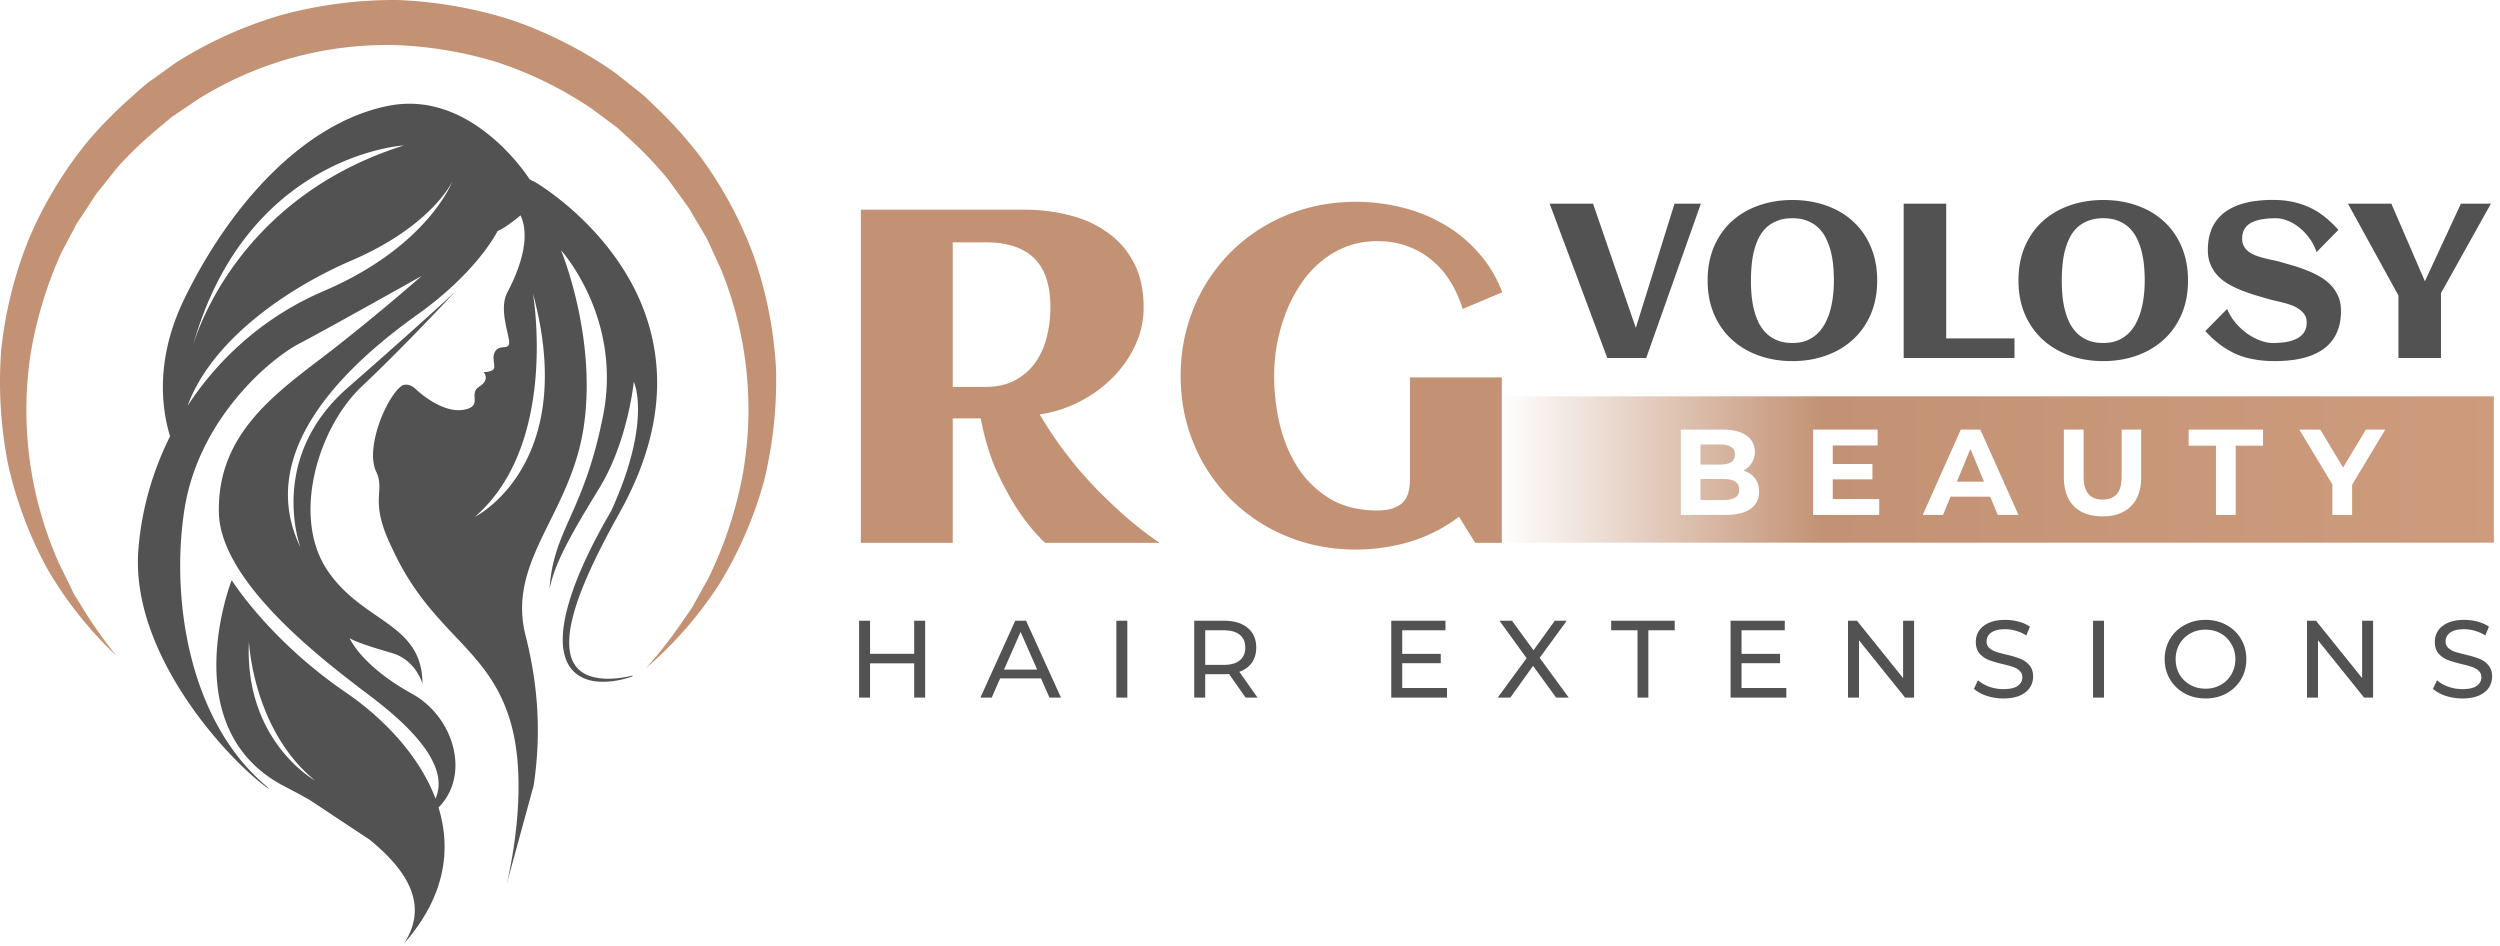
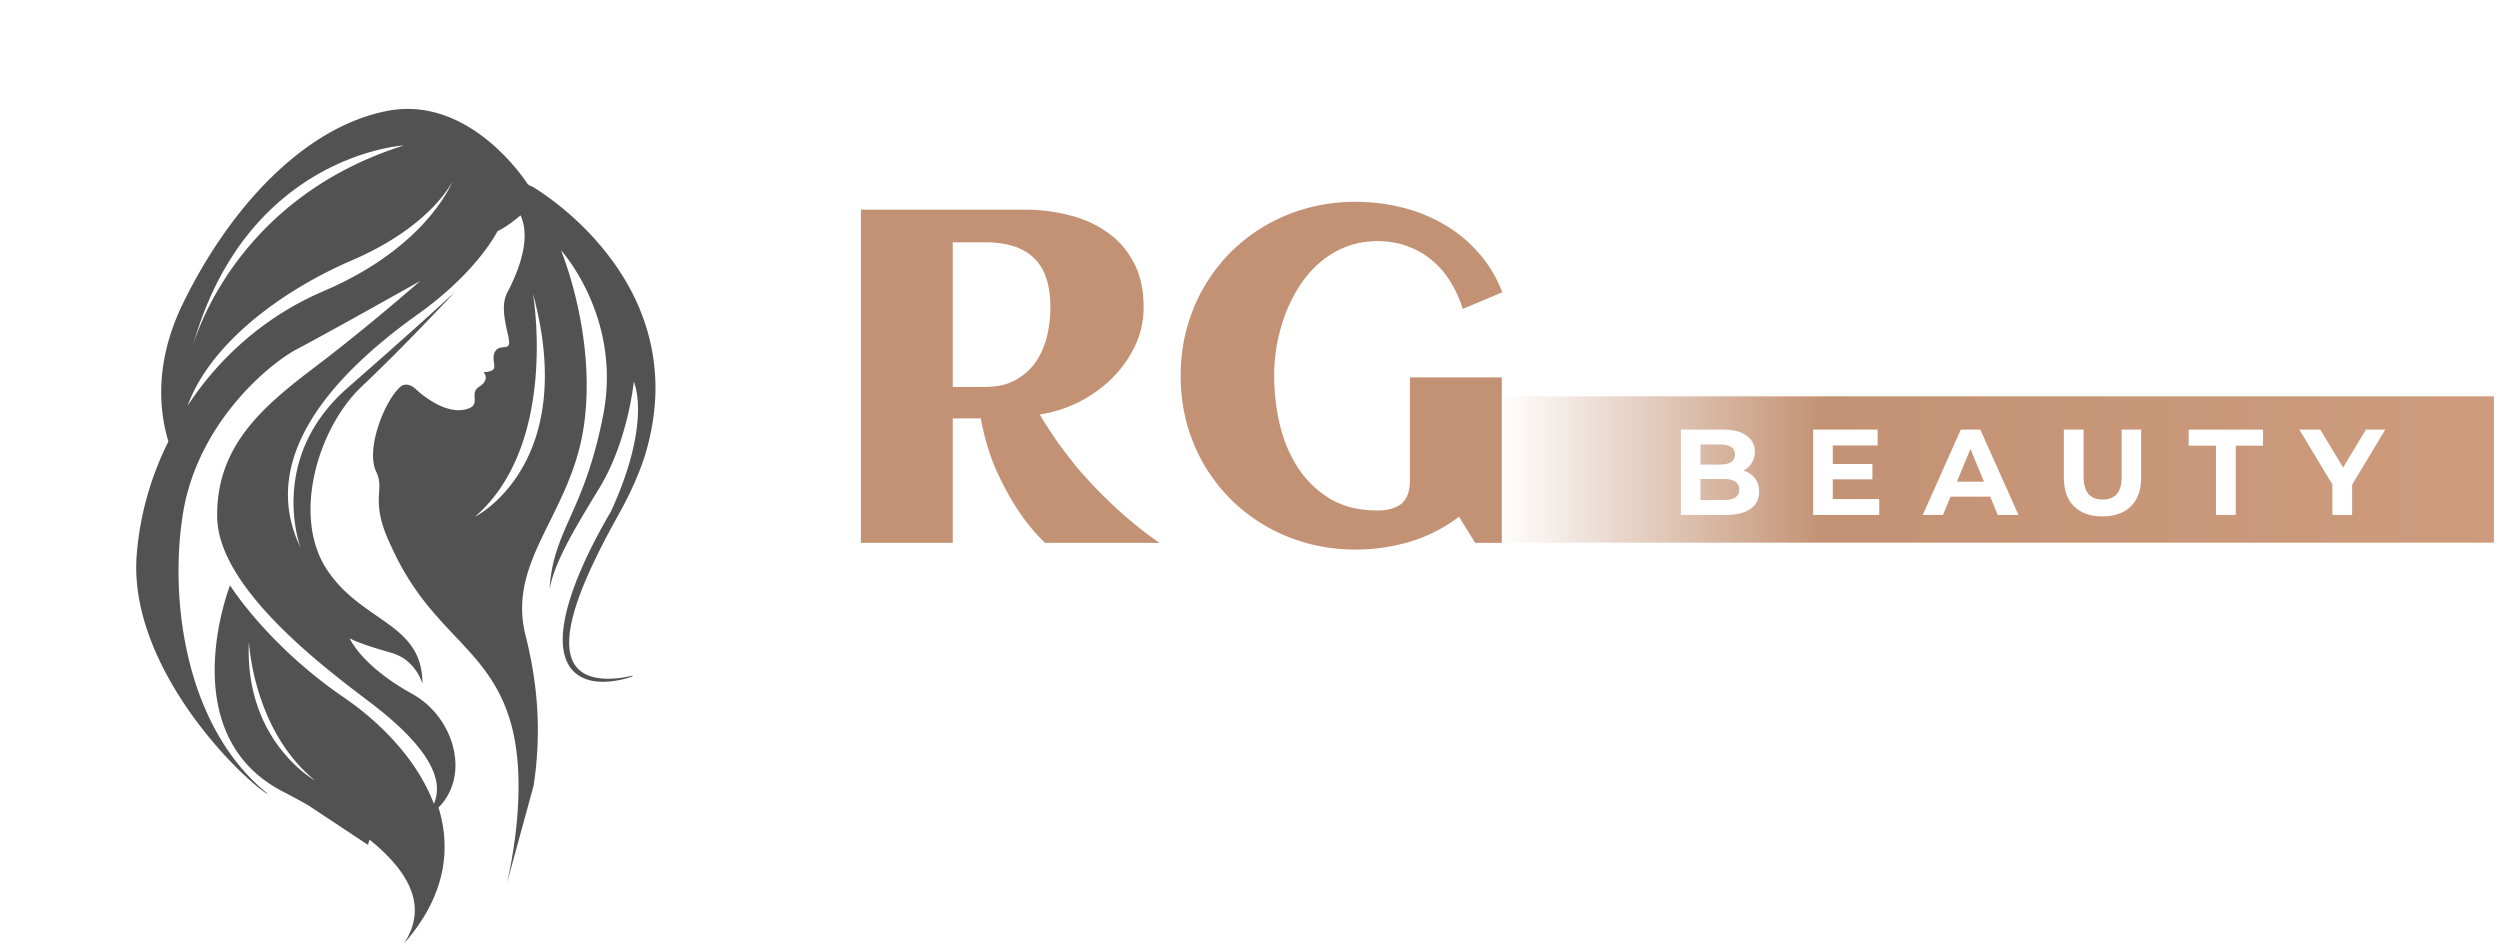
<svg xmlns="http://www.w3.org/2000/svg" width="801" height="303" fill="none" viewBox="0 0 801 303">
  <path fill="#C39274" d="M305.259 173.934h-29.431V67.181h52.487c4.942 0 9.712.593 14.308 1.779 4.596 1.137 8.649 2.965 12.158 5.486 3.558 2.47 6.375 5.683 8.451 9.637 2.125 3.954 3.188 8.748 3.188 14.382 0 4.399-.939 8.55-2.817 12.455-1.829 3.855-4.3 7.314-7.414 10.379-3.064 3.014-6.598 5.535-10.601 7.561-4.003 1.977-8.155 3.287-12.454 3.93a130.01 130.01 0 0 0 6.005 9.266 170.428 170.428 0 0 0 6.375 8.229 154.434 154.434 0 0 0 6.45 7.043 212.31 212.31 0 0 0 6.079 5.857c4.547 4.151 9.044 7.734 13.492 10.749h-36.696c-2.966-2.817-5.783-6.202-8.452-10.156-2.273-3.361-4.571-7.513-6.894-12.455-2.274-4.992-4.028-10.749-5.264-17.273h-8.97v39.884Zm31.285-75.469c0-7.166-1.755-12.43-5.264-15.79-3.459-3.361-8.673-5.041-15.642-5.041h-10.379v46.334h10.379c3.707 0 6.87-.692 9.489-2.076 2.669-1.434 4.844-3.312 6.524-5.634 1.68-2.373 2.916-5.091 3.707-8.155.79-3.064 1.186-6.277 1.186-9.638Zm144.784-4.818-12.677 5.337c-.988-3.212-2.323-6.153-4.003-8.822-1.631-2.669-3.608-4.942-5.931-6.82-2.273-1.928-4.868-3.41-7.784-4.448-2.916-1.088-6.104-1.631-9.563-1.631-3.707 0-7.117.618-10.231 1.853a29.644 29.644 0 0 0-8.303 5.041c-2.421 2.076-4.547 4.523-6.375 7.34a48.61 48.61 0 0 0-4.597 9.044 59.352 59.352 0 0 0-2.743 9.86 58.356 58.356 0 0 0-.889 10.008c0 5.189.593 10.354 1.779 15.494 1.236 5.14 3.163 9.761 5.782 13.863 2.669 4.102 6.104 7.438 10.305 10.008 4.201 2.521 9.292 3.781 15.272 3.781 3.262 0 5.807-.716 7.636-2.15 1.828-1.482 2.743-4.052 2.743-7.71v-32.767h29.431v53.006h-8.525l-5.19-8.377a49.238 49.238 0 0 1-15.716 8.006 61.114 61.114 0 0 1-17.422 2.521c-5.239 0-10.28-.643-15.123-1.928-4.794-1.285-9.267-3.113-13.419-5.485a54.915 54.915 0 0 1-11.342-8.6 56.112 56.112 0 0 1-8.674-11.194c-2.372-4.102-4.226-8.55-5.56-13.345-1.285-4.843-1.928-9.884-1.928-15.123 0-5.239.643-10.255 1.928-15.049 1.334-4.844 3.188-9.316 5.56-13.418a55.189 55.189 0 0 1 8.674-11.269 54.896 54.896 0 0 1 11.342-8.6c4.152-2.372 8.625-4.2 13.419-5.485 4.843-1.285 9.884-1.928 15.123-1.928 5.041 0 9.959.593 14.753 1.78 4.843 1.185 9.341 2.99 13.492 5.411 4.152 2.372 7.834 5.387 11.046 9.044 3.262 3.608 5.832 7.859 7.71 12.752Z" />
-   <path fill="#525252" d="M527.446 114.702H514.98L496.504 65.25h13.908l13.703 39.802 12.397-39.802h8.448l-17.514 49.452Zm74.006-24.794c0 3.983-.687 7.578-2.06 10.783-1.374 3.182-3.274 5.884-5.701 8.105-2.427 2.22-5.3 3.926-8.62 5.117-3.32 1.19-6.914 1.785-10.783 1.785-3.869 0-7.464-.595-10.783-1.785-3.32-1.191-6.193-2.897-8.62-5.117-2.427-2.221-4.327-4.923-5.701-8.105-1.374-3.205-2.06-6.8-2.06-10.783 0-4.053.675-7.67 2.026-10.852 1.373-3.206 3.262-5.907 5.666-8.105 2.427-2.22 5.3-3.915 8.62-5.082 3.32-1.191 6.937-1.786 10.852-1.786s7.532.595 10.852 1.786c3.319 1.167 6.181 2.861 8.585 5.082 2.427 2.198 4.316 4.9 5.667 8.105 1.373 3.182 2.06 6.8 2.06 10.852Zm-13.874 0c0-1.511-.069-3.057-.206-4.636a30.025 30.025 0 0 0-.756-4.602 20.668 20.668 0 0 0-1.511-4.19 11.715 11.715 0 0 0-2.403-3.4c-.985-.984-2.175-1.751-3.572-2.3-1.374-.573-2.988-.86-4.842-.86-1.878 0-3.514.287-4.911.86-1.397.549-2.587 1.304-3.572 2.266a11.713 11.713 0 0 0-2.403 3.4 22.015 22.015 0 0 0-1.477 4.19c-.344 1.465-.584 2.999-.721 4.601a53.648 53.648 0 0 0-.206 4.67c0 1.512.068 3.057.206 4.637.137 1.58.389 3.114.755 4.602.366 1.465.859 2.85 1.477 4.155a12.786 12.786 0 0 0 2.438 3.434c.985.962 2.164 1.729 3.537 2.301 1.397.572 3.022.859 4.877.859 1.808 0 3.388-.287 4.739-.859a11.387 11.387 0 0 0 3.503-2.37 13.337 13.337 0 0 0 2.438-3.468 20.394 20.394 0 0 0 1.545-4.19c.39-1.488.664-3.01.825-4.567.16-1.557.24-3.068.24-4.533Zm57.866 24.794h-35.51V65.25h13.634v43.168h21.876v6.284Zm55.599-24.794c0 3.983-.687 7.578-2.061 10.783-1.373 3.182-3.274 5.884-5.7 8.105-2.427 2.22-5.3 3.926-8.62 5.117-3.32 1.19-6.914 1.785-10.783 1.785-3.87 0-7.464-.595-10.784-1.785-3.319-1.191-6.193-2.897-8.619-5.117-2.427-2.221-4.327-4.923-5.701-8.105-1.374-3.205-2.061-6.8-2.061-10.783 0-4.053.676-7.67 2.027-10.852 1.373-3.206 3.262-5.907 5.666-8.105 2.427-2.22 5.3-3.915 8.62-5.082 3.319-1.191 6.937-1.786 10.852-1.786s7.532.595 10.852 1.786c3.319 1.167 6.181 2.861 8.585 5.082 2.427 2.198 4.316 4.9 5.666 8.105 1.374 3.182 2.061 6.8 2.061 10.852Zm-13.874 0c0-1.511-.069-3.057-.206-4.636a30.148 30.148 0 0 0-.756-4.602 20.668 20.668 0 0 0-1.511-4.19 11.699 11.699 0 0 0-2.404-3.4c-.984-.984-2.175-1.751-3.571-2.3-1.374-.573-2.988-.86-4.842-.86-1.878 0-3.515.287-4.911.86-1.397.549-2.587 1.304-3.572 2.266a11.716 11.716 0 0 0-2.404 3.4 22.082 22.082 0 0 0-1.476 4.19c-.344 1.465-.584 2.999-.722 4.601a54.045 54.045 0 0 0-.206 4.67c0 1.512.069 3.057.206 4.637.138 1.58.39 3.114.756 4.602.366 1.465.859 2.85 1.477 4.155a12.764 12.764 0 0 0 2.438 3.434c.984.962 2.163 1.729 3.537 2.301 1.397.572 3.022.859 4.877.859 1.808 0 3.388-.287 4.739-.859a11.387 11.387 0 0 0 3.503-2.37 13.337 13.337 0 0 0 2.438-3.468 20.394 20.394 0 0 0 1.545-4.19c.389-1.488.664-3.01.824-4.567.161-1.557.241-3.068.241-4.533Zm62.879 9.684c0 2.129-.274 4.007-.824 5.632-.526 1.626-1.282 3.034-2.266 4.224a13.039 13.039 0 0 1-3.434 2.988 19.272 19.272 0 0 1-4.362 1.923 27.769 27.769 0 0 1-4.979 1.03 45.25 45.25 0 0 1-5.323.309c-2.381 0-4.579-.183-6.594-.549a25.637 25.637 0 0 1-5.701-1.649 27.091 27.091 0 0 1-5.117-2.987c-1.625-1.214-3.251-2.69-4.876-4.43l7.006-7.11a16.641 16.641 0 0 0 2.644 4.397 20.766 20.766 0 0 0 3.674 3.434 18.714 18.714 0 0 0 4.19 2.266c1.442.55 2.805.825 4.087.825 1.511 0 2.93-.103 4.258-.31 1.328-.228 2.484-.595 3.469-1.098.984-.504 1.751-1.168 2.301-1.992.572-.847.858-1.901.858-3.16 0-.961-.217-1.785-.652-2.472a5.961 5.961 0 0 0-1.717-1.752 10.142 10.142 0 0 0-2.37-1.27 22.523 22.523 0 0 0-2.747-.859c-.916-.252-1.82-.47-2.713-.652a38.331 38.331 0 0 1-2.37-.618c-1.351-.39-2.759-.802-4.224-1.237a57.139 57.139 0 0 1-4.327-1.545 33.15 33.15 0 0 1-4.052-1.958 15.803 15.803 0 0 1-3.331-2.644 12.223 12.223 0 0 1-2.301-3.537c-.573-1.351-.859-2.896-.859-4.636 0-2.084.252-3.927.756-5.53.526-1.625 1.259-3.033 2.197-4.223a12.965 12.965 0 0 1 3.332-2.988 17.375 17.375 0 0 1 4.224-1.957 25.224 25.224 0 0 1 4.876-1.065 40.751 40.751 0 0 1 5.323-.343c2.473 0 4.716.228 6.731.686 2.038.458 3.915 1.11 5.632 1.958a23.412 23.412 0 0 1 4.705 3.056 32.647 32.647 0 0 1 4.052 3.915l-7.005 7.109a15.885 15.885 0 0 0-2.301-4.465c-.962-1.328-2.038-2.46-3.228-3.4-1.191-.961-2.439-1.694-3.744-2.197-1.305-.527-2.564-.79-3.777-.79-1.58 0-3.034.114-4.362.343-1.328.206-2.472.561-3.434 1.065-.939.48-1.671 1.145-2.198 1.992-.526.824-.79 1.854-.79 3.09 0 .985.195 1.82.584 2.507.389.687.905 1.271 1.546 1.752.664.48 1.408.881 2.232 1.202.824.297 1.671.56 2.541.79.893.229 1.763.435 2.61.618.87.16 1.66.343 2.37.55 1.373.388 2.816.8 4.327 1.236 1.511.434 2.999.95 4.464 1.545a32.043 32.043 0 0 1 4.19 1.992 15.256 15.256 0 0 1 3.503 2.713 11.857 11.857 0 0 1 2.404 3.606c.595 1.35.892 2.907.892 4.67Zm48.044-34.342-16.003 28.676v20.776h-13.633v-20.02L752.281 65.25h13.908l10.749 24.864 11.539-24.864h9.615ZM296.421 198.889v24.616h-3.517v-10.972h-14.136v10.972h-3.517v-24.616h3.517v10.585h14.136v-10.585h3.517Zm37.118 18.462h-13.081l-2.708 6.154h-3.622l11.147-24.616h3.482l11.182 24.616h-3.692l-2.708-6.154Zm-1.231-2.813-5.31-12.062-5.31 12.062h10.62Zm25.37-15.649h3.516v24.616h-3.516v-24.616Zm41.41 24.616-5.31-7.561c-.656.047-1.172.071-1.547.071h-6.084v7.49h-3.517v-24.616h9.601c3.188 0 5.697.762 7.525 2.286 1.829 1.523 2.743 3.622 2.743 6.294 0 1.899-.469 3.517-1.406 4.853-.938 1.336-2.274 2.309-4.009 2.919l5.837 8.264h-3.833Zm-6.963-10.48c2.227 0 3.927-.48 5.099-1.441 1.173-.962 1.759-2.333 1.759-4.115 0-1.781-.586-3.141-1.759-4.079-1.172-.961-2.872-1.442-5.099-1.442h-5.978v11.077h5.978Zm71.497 7.42v3.06h-17.865v-24.616h17.372v3.059h-13.855v7.561h12.343v2.989h-12.343v7.947h14.348Zm34.958 3.06-7.385-10.163-7.279 10.163h-4.044l9.249-12.625-8.686-11.991h4.009l6.892 9.459 6.822-9.459h3.833l-8.686 11.886 9.319 12.73h-4.044Zm26.079-21.557h-8.44v-3.059h20.361v3.059h-8.44v21.557h-3.481v-21.557Zm47.681 18.497v3.06h-17.864v-24.616h17.372v3.059h-13.855v7.561h12.343v2.989h-12.343v7.947h14.347Zm40.931-21.556v24.616h-2.884l-14.77-18.357v18.357h-3.516v-24.616h2.883l14.77 18.356v-18.356h3.517Zm28.608 24.897c-1.852 0-3.646-.281-5.38-.844-1.712-.586-3.06-1.336-4.045-2.25l1.302-2.743c.937.844 2.133 1.535 3.587 2.074a13.66 13.66 0 0 0 4.536.774c2.04 0 3.563-.34 4.572-1.02 1.008-.703 1.512-1.629 1.512-2.778 0-.844-.282-1.524-.844-2.039-.54-.54-1.219-.95-2.04-1.231-.797-.282-1.934-.598-3.411-.95-1.852-.445-3.353-.891-4.501-1.336a7.647 7.647 0 0 1-2.919-2.04c-.797-.937-1.196-2.192-1.196-3.762 0-1.313.34-2.497 1.02-3.552.703-1.055 1.758-1.899 3.165-2.532s3.153-.95 5.24-.95c1.453 0 2.883.188 4.29.563 1.407.375 2.614.914 3.622 1.618l-1.16 2.813a12.323 12.323 0 0 0-3.306-1.477 11.943 11.943 0 0 0-3.446-.527c-1.993 0-3.493.363-4.501 1.09-.985.726-1.477 1.664-1.477 2.813 0 .844.281 1.536.844 2.075.562.516 1.254.926 2.074 1.231.844.281 1.981.586 3.411.914 1.852.445 3.341.891 4.466 1.336a7.368 7.368 0 0 1 2.884 2.04c.821.914 1.231 2.145 1.231 3.692a6.37 6.37 0 0 1-1.055 3.552c-.703 1.055-1.77 1.899-3.2 2.532-1.43.609-3.189.914-5.275.914Zm28.734-24.897h3.516v24.616h-3.516v-24.616Zm36.065 24.897c-2.485 0-4.724-.539-6.717-1.617-1.993-1.102-3.563-2.614-4.712-4.537-1.125-1.922-1.688-4.067-1.688-6.435 0-2.368.563-4.513 1.688-6.436 1.149-1.922 2.719-3.422 4.712-4.501 1.993-1.102 4.232-1.653 6.717-1.653 2.461 0 4.689.551 6.681 1.653 1.993 1.079 3.552 2.579 4.677 4.501 1.126 1.899 1.688 4.045 1.688 6.436s-.562 4.548-1.688 6.47c-1.125 1.899-2.684 3.4-4.677 4.502-1.992 1.078-4.22 1.617-6.681 1.617Zm0-3.13c1.805 0 3.423-.41 4.853-1.23a8.914 8.914 0 0 0 3.411-3.376c.844-1.454 1.266-3.071 1.266-4.853 0-1.782-.422-3.388-1.266-4.818a8.846 8.846 0 0 0-3.411-3.411c-1.43-.821-3.048-1.231-4.853-1.231-1.805 0-3.446.41-4.923 1.231a9.09 9.09 0 0 0-3.447 3.411c-.82 1.43-1.23 3.036-1.23 4.818 0 1.782.41 3.399 1.23 4.853a9.165 9.165 0 0 0 3.447 3.376c1.477.82 3.118 1.23 4.923 1.23Zm53.657-21.767v24.616h-2.883l-14.77-18.357v18.357h-3.516v-24.616h2.883l14.77 18.356v-18.356h3.516Zm28.609 24.897c-1.852 0-3.646-.281-5.381-.844-1.711-.586-3.059-1.336-4.044-2.25l1.301-2.743c.938.844 2.134 1.535 3.587 2.074 1.477.516 2.989.774 4.537.774 2.039 0 3.563-.34 4.571-1.02 1.008-.703 1.512-1.629 1.512-2.778 0-.844-.281-1.524-.844-2.039-.539-.54-1.219-.95-2.039-1.231-.797-.282-1.934-.598-3.411-.95-1.852-.445-3.353-.891-4.502-1.336a7.65 7.65 0 0 1-2.918-2.04c-.797-.937-1.196-2.192-1.196-3.762 0-1.313.34-2.497 1.02-3.552.703-1.055 1.758-1.899 3.165-2.532 1.406-.633 3.153-.95 5.239-.95 1.454 0 2.884.188 4.291.563 1.406.375 2.614.914 3.622 1.618l-1.161 2.813a12.303 12.303 0 0 0-3.305-1.477 11.945 11.945 0 0 0-3.447-.527c-1.992 0-3.493.363-4.501 1.09-.984.726-1.477 1.664-1.477 2.813 0 .844.282 1.536.844 2.075.563.516 1.255.926 2.075 1.231.844.281 1.981.586 3.411.914 1.852.445 3.341.891 4.466 1.336a7.368 7.368 0 0 1 2.884 2.04c.82.914 1.231 2.145 1.231 3.692a6.37 6.37 0 0 1-1.055 3.552c-.704 1.055-1.77 1.899-3.2 2.532-1.431.609-3.189.914-5.275.914Z" />
  <path fill="url(#a)" fill-rule="evenodd" d="M480.6 126.988h318.446v46.888H480.6v-46.888Zm81.702 26.278c-.886-1.172-2.11-2.006-3.673-2.501 1.146-.599 2.032-1.42 2.657-2.461.651-1.042.977-2.228.977-3.556 0-2.188-.899-3.92-2.696-5.197-1.771-1.276-4.324-1.914-7.658-1.914h-13.363v27.351h14.144c3.569 0 6.278-.638 8.127-1.915 1.876-1.302 2.814-3.152 2.814-5.548 0-1.693-.443-3.113-1.329-4.259Zm-17.466-4.415v-6.448h6.291c1.563 0 2.748.274 3.556.821.807.521 1.211 1.315 1.211 2.383s-.404 1.876-1.211 2.423c-.808.547-1.993.821-3.556.821h-6.291Zm11.136 10.549c-.833.547-2.084.821-3.751.821h-7.385v-6.76h7.385c3.361 0 5.041 1.133 5.041 3.4 0 1.146-.43 1.992-1.29 2.539Zm46.132 5.588v-5.08h-14.887v-6.33h12.699v-4.923h-12.699v-5.939h14.379v-5.079h-20.67v27.351h21.178Zm22.854-5.861h12.699l2.422 5.861h6.643l-12.23-27.351h-6.252l-12.191 27.351h6.486l2.423-5.861Zm6.369-15.278 4.337 10.472h-8.674l4.337-10.472Zm33.172 18.365c2.188 2.162 5.236 3.243 9.143 3.243 3.907 0 6.942-1.081 9.104-3.243 2.188-2.162 3.282-5.249 3.282-9.261v-15.316h-6.251v15.082c0 2.527-.521 4.389-1.563 5.587-1.042 1.172-2.553 1.759-4.533 1.759-4.064 0-6.095-2.449-6.095-7.346v-15.082h-6.33v15.316c0 4.012 1.081 7.099 3.243 9.261Zm36.743-19.42h8.752v22.194h6.33v-22.194h8.753v-5.157h-23.835v5.157Zm52.376 22.194v-9.69l10.628-17.661h-6.212l-7.307 12.151-7.307-12.151h-6.72l10.589 17.582v9.769h6.329Z" clip-rule="evenodd" />
-   <path fill="#C39274" d="M15.123 182.18a123.565 123.565 0 0 0 22.19 27.947 146.26 146.26 0 0 1-10.227-14.325l-2.31-3.741-1.157-1.839-.91-1.983-3.85-7.838a120.55 120.55 0 0 1-9.02-67.175 130.357 130.357 0 0 1 9.818-32.263l3.937-7.452c.312-.611.612-1.248.962-1.845l3.483-5.248 2.285-3.513c.762-1.192 1.722-2.226 2.558-3.326 1.771-2.186 3.442-4.388 5.263-6.534a125.102 125.102 0 0 1 12.073-11.532l3.196-2.684c.547-.438 1.07-.928 1.63-1.34l1.712-1.161 6.926-4.678a114.09 114.09 0 0 1 63.299-17.189 126.69 126.69 0 0 1 32.657 5.584 123.425 123.425 0 0 1 29.733 14.63l6.609 4.885 1.67 1.26c.544.437 1.022.934 1.539 1.383l3.077 2.828a125.443 125.443 0 0 1 11.518 12.11c1.749 2.316 3.287 4.51 4.949 6.771.774 1.142 1.749 2.315 2.385 3.427l4.261 7.242 1.081 1.811.876 1.906 3.548 7.726a118.769 118.769 0 0 1 6.957 66.688 129.878 129.878 0 0 1-10.922 32.645l-4.192 7.507-1.053 1.918-1.238 1.785-2.491 3.608a148.295 148.295 0 0 1-10.894 13.828 123.85 123.85 0 0 0 23.37-26.793 128.144 128.144 0 0 0 14.373-33.076 136.076 136.076 0 0 0 3.839-36.252 131.988 131.988 0 0 0-7.2-36.048 128.174 128.174 0 0 0-17.641-32.438 139.703 139.703 0 0 0-12.386-13.864l-3.354-3.23c-.566-.552-1.105-1.115-1.672-1.603l-1.828-1.468-7.314-5.81a133.914 133.914 0 0 0-33.18-16.975A138.663 138.663 0 0 0 127.296.003a138.32 138.32 0 0 0-37.008 4.772 132.398 132.398 0 0 0-33.97 15.32l-7.574 5.443-1.897 1.37-1.762 1.526-3.475 3.093a139.378 139.378 0 0 0-13.043 13.225A128.796 128.796 0 0 0 9.308 76.423a131.747 131.747 0 0 0-8.916 35.653 136.022 136.022 0 0 0 2.14 36.438 128.355 128.355 0 0 0 12.591 33.666Z" />
-   <path fill="#525252" fill-rule="evenodd" d="m118.412 269.02.05.033-.003.005c14.256 11.595 18.047 22.423 10.975 33.254 13.228-14.993 15.23-30.077 11.065-43.587 10.436-10.497 4.835-29.1-8.424-36.403-16.36-9.013-20.042-17.819-20.042-17.819 2.251 1.229 5.726 2.458 13.499 4.712 7.773 2.254 9.818 9.831 9.818 9.831 0-11.616-6.78-16.297-14.649-21.73-5.451-3.765-11.425-7.89-16.028-14.931-11.248-17.205-2.658-45.467 11.248-58.574 13.906-13.108 29.859-30.313 29.859-30.313s-8.386 7.988-34.358 30.72c-25.974 22.735-15.133 51.201-15.133 51.201-15.747-32.359 18.405-61.032 37.63-74.754 19.225-13.722 25.496-26.626 25.496-26.626 3.136-1.364 7.363-5.051 7.363-5.051 3.817 8.192-1.637 19.798-4.227 24.714-1.997 3.79-.834 8.958-.009 12.629.245 1.091.461 2.05.555 2.8.241 1.928-.652 2.013-1.76 2.118-.776.073-1.656.156-2.329.887-1.101 1.194-.907 2.757-.744 4.069.08.639.152 1.218.063 1.665-.272 1.365-3.408 1.365-3.408 1.365s2.319 2.322-1.363 4.641c-1.616 1.019-1.55 2.328-1.487 3.58.08 1.599.156 3.104-3.286 3.793-6.135 1.229-13.089-4.233-15.543-6.552-2.454-2.322-4.411-1.172-4.411-1.172-4.909 3.378-11.964 19.968-8.282 27.647 3.023 6.306-2.48 8.996 4.985 24.247 12.529 27.617 30.846 31.659 37.961 55.624 5.839 19.666.428 45.539-1.138 52.161l8.632-31.534c2.584-17.294 1.269-32.758-2.58-47.977-3.507-13.871 1.799-24.589 7.737-36.586 4.452-8.992 9.258-18.702 10.976-30.996 4.01-28.695-7.38-55.935-7.38-55.935s19.649 21.528 13.513 52.863c-3.124 15.953-7.201 25.137-10.614 32.823-3.29 7.411-5.961 13.429-6.564 22.778 1.841-8.602 6.75-17.202 15.951-32.255s11.044-34.098 11.044-34.098 5.975 12.553-7.289 41.509a5.943 5.943 0 0 0-.091.158l-.059.102-.473.819-.009.015c-.211.366-.421.731-.632 1.094a204.95 204.95 0 0 0-4.202 7.753c-.495.953-.964 1.914-1.43 2.869-.161.332-.322.662-.484.991l-.035.074c-.596 1.263-1.186 2.513-1.73 3.774-1.125 2.557-2.165 5.091-3.042 7.62-.882 2.523-1.643 5.02-2.223 7.489-.565 2.472-.958 4.91-1.049 7.303-.005.175-.012.349-.019.524l-.005.158-.004.21.006.447.005.439c0 .262.019.525.037.787l.006.091.021.289c.012.194.025.387.055.581.122 1.152.371 2.276.718 3.344.354 1.067.832 2.078 1.451 2.964a9.88 9.88 0 0 0 2.155 2.271 10.972 10.972 0 0 0 2.519 1.433c.86.348 1.714.589 2.539.748 1.657.308 3.19.334 4.555.271a27.09 27.09 0 0 0 3.606-.436 28.557 28.557 0 0 0 2.601-.6 32.734 32.734 0 0 0 1.581-.484c.353-.119.534-.19.534-.19l-.085-.252s-.178.051-.54.139c-.359.085-.893.207-1.595.334-1.402.246-3.483.575-6.119.535a23.272 23.272 0 0 1-2.061-.136 18.485 18.485 0 0 1-2.205-.405c-1.496-.382-3.051-1.042-4.355-2.163a8.844 8.844 0 0 1-1.708-1.999c-.483-.767-.848-1.64-1.108-2.577-.529-1.874-.631-3.995-.461-6.201.161-2.209.614-4.508 1.238-6.85.614-2.347 1.406-4.745 2.325-7.175l.336-.864.376-.965c.255-.609.509-1.223.764-1.841.157-.388.326-.773.495-1.16l.001-.002c.101-.23.202-.46.301-.692.266-.623.549-1.244.834-1.867.377-.839.775-1.675 1.175-2.517l.001-.002c.197-.413.393-.827.589-1.244.173-.349.345-.7.518-1.052.449-.912.901-1.831 1.376-2.745 1.204-2.405 2.505-4.81 3.819-7.238l.244-.453.24-.429.005-.011c.279-.5.558-1.001.836-1.505l.049-.089.161-.291.088-.157.239-.434.27-.498.135-.25.135-.249.382-.708.698-1.294c.228-.435.447-.874.666-1.315l.141-.283.222-.443c.512-.989.979-2.006 1.447-3.025l.001-.002c.173-.376.345-.752.52-1.127.2-.443.389-.891.577-1.339.111-.262.221-.524.334-.785l.452-1.068c.096-.227.184-.457.271-.688l.151-.39.831-2.169.38-1.104.099-.287.279-.81c.197-.547.365-1.104.534-1.662l.059-.195.111-.363.116-.379.001-.004c.189-.614.379-1.23.533-1.853a74.935 74.935 0 0 0 1.945-9.104 70.56 70.56 0 0 0 .792-9.206c.102-6.124-.647-12.156-2.129-17.785-1.473-5.632-3.642-10.862-6.192-15.523-2.554-4.666-5.458-8.784-8.381-12.363a92.454 92.454 0 0 0-8.627-9.18 94.89 94.89 0 0 0-7.423-6.246 82.468 82.468 0 0 0-5.104-3.59c-1.21-.782-1.88-1.162-1.88-1.162l-.065.11-1.094-.679s-18.134-28.808-45.132-23.485c-26.995 5.326-50.718 31.541-65.445 61.85-9.373 19.295-7.309 35.101-4.572 44.046-5.615 11.196-9.139 23.486-10.154 36.239-2.705 34.065 29.658 68.128 41.164 76.265l.909.448c-25.832-20.694-31.782-60.656-27.332-89.41 4.498-29.083 27.405-48.335 36.812-53.248 9.408-4.916 39.267-21.71 39.267-21.71s-16.77 14.741-33.541 27.438c-16.77 12.697-31.904 25.397-31.497 48.336.4 22.398 33.558 47.527 47.685 58.235l.99.75c10.612 8.05 25.773 21.415 20.743 32.736-5.211-13.804-16.705-25.779-28.799-34.05-24.552-16.791-36.504-35.941-36.504-35.941s-18.71 47.613 16.872 66.047a260.184 260.184 0 0 1 8.021 4.33l.02.005.059.039.04.023-.009-.002 19.148 12.685h.004a.28.28 0 0 1 .02.016Zm11.022-222.43s-50.447 2.865-67.664 64.289c1.894-6.428 16.018-48.058 67.664-64.29ZM61.77 110.879l-.044.156c-.065.227-.129.454-.191.682 0 0 .07-.292.235-.838Zm39.153 139.198s-22.7-12.595-21.167-44.544v.012c.034.652 1.464 28.444 21.167 44.532Zm2.74-156.794c-18.124 7.747-33.145 20.761-43.573 36.774 7.734-21.178 32.198-37.861 52.574-46.605 25.768-11.06 32.314-25.397 32.314-25.397s-7.774 20.892-41.315 35.228Zm48.491 72.316c26.995-23.346 18.594-71.577 18.594-71.577 14.91 54.99-18.594 71.577-18.594 71.577Z" clip-rule="evenodd" />
+   <path fill="#525252" fill-rule="evenodd" d="m118.412 269.02.05.033-.003.005c14.256 11.595 18.047 22.423 10.975 33.254 13.228-14.993 15.23-30.077 11.065-43.587 10.436-10.497 4.835-29.1-8.424-36.403-16.36-9.013-20.042-17.819-20.042-17.819 2.251 1.229 5.726 2.458 13.499 4.712 7.773 2.254 9.818 9.831 9.818 9.831 0-11.616-6.78-16.297-14.649-21.73-5.451-3.765-11.425-7.89-16.028-14.931-11.248-17.205-2.658-45.467 11.248-58.574 13.906-13.108 29.859-30.313 29.859-30.313s-8.386 7.988-34.358 30.72c-25.974 22.735-15.133 51.201-15.133 51.201-15.747-32.359 18.405-61.032 37.63-74.754 19.225-13.722 25.496-26.626 25.496-26.626 3.136-1.364 7.363-5.051 7.363-5.051 3.817 8.192-1.637 19.798-4.227 24.714-1.997 3.79-.834 8.958-.009 12.629.245 1.091.461 2.05.555 2.8.241 1.928-.652 2.013-1.76 2.118-.776.073-1.656.156-2.329.887-1.101 1.194-.907 2.757-.744 4.069.08.639.152 1.218.063 1.665-.272 1.365-3.408 1.365-3.408 1.365s2.319 2.322-1.363 4.641c-1.616 1.019-1.55 2.328-1.487 3.58.08 1.599.156 3.104-3.286 3.793-6.135 1.229-13.089-4.233-15.543-6.552-2.454-2.322-4.411-1.172-4.411-1.172-4.909 3.378-11.964 19.968-8.282 27.647 3.023 6.306-2.48 8.996 4.985 24.247 12.529 27.617 30.846 31.659 37.961 55.624 5.839 19.666.428 45.539-1.138 52.161l8.632-31.534c2.584-17.294 1.269-32.758-2.58-47.977-3.507-13.871 1.799-24.589 7.737-36.586 4.452-8.992 9.258-18.702 10.976-30.996 4.01-28.695-7.38-55.935-7.38-55.935s19.649 21.528 13.513 52.863c-3.124 15.953-7.201 25.137-10.614 32.823-3.29 7.411-5.961 13.429-6.564 22.778 1.841-8.602 6.75-17.202 15.951-32.255s11.044-34.098 11.044-34.098 5.975 12.553-7.289 41.509a5.943 5.943 0 0 0-.091.158l-.059.102-.473.819-.009.015c-.211.366-.421.731-.632 1.094a204.95 204.95 0 0 0-4.202 7.753c-.495.953-.964 1.914-1.43 2.869-.161.332-.322.662-.484.991l-.035.074c-.596 1.263-1.186 2.513-1.73 3.774-1.125 2.557-2.165 5.091-3.042 7.62-.882 2.523-1.643 5.02-2.223 7.489-.565 2.472-.958 4.91-1.049 7.303-.005.175-.012.349-.019.524l-.005.158-.004.21.006.447.005.439c0 .262.019.525.037.787l.006.091.021.289c.012.194.025.387.055.581.122 1.152.371 2.276.718 3.344.354 1.067.832 2.078 1.451 2.964a9.88 9.88 0 0 0 2.155 2.271 10.972 10.972 0 0 0 2.519 1.433c.86.348 1.714.589 2.539.748 1.657.308 3.19.334 4.555.271a27.09 27.09 0 0 0 3.606-.436 28.557 28.557 0 0 0 2.601-.6 32.734 32.734 0 0 0 1.581-.484c.353-.119.534-.19.534-.19l-.085-.252s-.178.051-.54.139c-.359.085-.893.207-1.595.334-1.402.246-3.483.575-6.119.535a23.272 23.272 0 0 1-2.061-.136 18.485 18.485 0 0 1-2.205-.405c-1.496-.382-3.051-1.042-4.355-2.163a8.844 8.844 0 0 1-1.708-1.999c-.483-.767-.848-1.64-1.108-2.577-.529-1.874-.631-3.995-.461-6.201.161-2.209.614-4.508 1.238-6.85.614-2.347 1.406-4.745 2.325-7.175l.336-.864.376-.965c.255-.609.509-1.223.764-1.841.157-.388.326-.773.495-1.16l.001-.002c.101-.23.202-.46.301-.692.266-.623.549-1.244.834-1.867.377-.839.775-1.675 1.175-2.517l.001-.002c.197-.413.393-.827.589-1.244.173-.349.345-.7.518-1.052.449-.912.901-1.831 1.376-2.745 1.204-2.405 2.505-4.81 3.819-7.238l.244-.453.24-.429.005-.011c.279-.5.558-1.001.836-1.505l.049-.089.161-.291.088-.157.239-.434.27-.498.135-.25.135-.249.382-.708.698-1.294c.228-.435.447-.874.666-1.315l.141-.283.222-.443c.512-.989.979-2.006 1.447-3.025l.001-.002c.173-.376.345-.752.52-1.127.2-.443.389-.891.577-1.339.111-.262.221-.524.334-.785l.452-1.068c.096-.227.184-.457.271-.688l.151-.39.831-2.169.38-1.104.099-.287.279-.81l.059-.195.111-.363.116-.379.001-.004c.189-.614.379-1.23.533-1.853a74.935 74.935 0 0 0 1.945-9.104 70.56 70.56 0 0 0 .792-9.206c.102-6.124-.647-12.156-2.129-17.785-1.473-5.632-3.642-10.862-6.192-15.523-2.554-4.666-5.458-8.784-8.381-12.363a92.454 92.454 0 0 0-8.627-9.18 94.89 94.89 0 0 0-7.423-6.246 82.468 82.468 0 0 0-5.104-3.59c-1.21-.782-1.88-1.162-1.88-1.162l-.065.11-1.094-.679s-18.134-28.808-45.132-23.485c-26.995 5.326-50.718 31.541-65.445 61.85-9.373 19.295-7.309 35.101-4.572 44.046-5.615 11.196-9.139 23.486-10.154 36.239-2.705 34.065 29.658 68.128 41.164 76.265l.909.448c-25.832-20.694-31.782-60.656-27.332-89.41 4.498-29.083 27.405-48.335 36.812-53.248 9.408-4.916 39.267-21.71 39.267-21.71s-16.77 14.741-33.541 27.438c-16.77 12.697-31.904 25.397-31.497 48.336.4 22.398 33.558 47.527 47.685 58.235l.99.75c10.612 8.05 25.773 21.415 20.743 32.736-5.211-13.804-16.705-25.779-28.799-34.05-24.552-16.791-36.504-35.941-36.504-35.941s-18.71 47.613 16.872 66.047a260.184 260.184 0 0 1 8.021 4.33l.02.005.059.039.04.023-.009-.002 19.148 12.685h.004a.28.28 0 0 1 .02.016Zm11.022-222.43s-50.447 2.865-67.664 64.289c1.894-6.428 16.018-48.058 67.664-64.29ZM61.77 110.879l-.044.156c-.065.227-.129.454-.191.682 0 0 .07-.292.235-.838Zm39.153 139.198s-22.7-12.595-21.167-44.544v.012c.034.652 1.464 28.444 21.167 44.532Zm2.74-156.794c-18.124 7.747-33.145 20.761-43.573 36.774 7.734-21.178 32.198-37.861 52.574-46.605 25.768-11.06 32.314-25.397 32.314-25.397s-7.774 20.892-41.315 35.228Zm48.491 72.316c26.995-23.346 18.594-71.577 18.594-71.577 14.91 54.99-18.594 71.577-18.594 71.577Z" clip-rule="evenodd" />
  <defs>
    <linearGradient id="a" x1="805.884" x2="480.6" y1="126.988" y2="126.988" gradientUnits="userSpaceOnUse">
      <stop stop-color="#CE9C7D" />
      <stop offset=".683" stop-color="#C39274" />
      <stop offset="1" stop-color="#C39274" stop-opacity="0" />
    </linearGradient>
  </defs>
</svg>